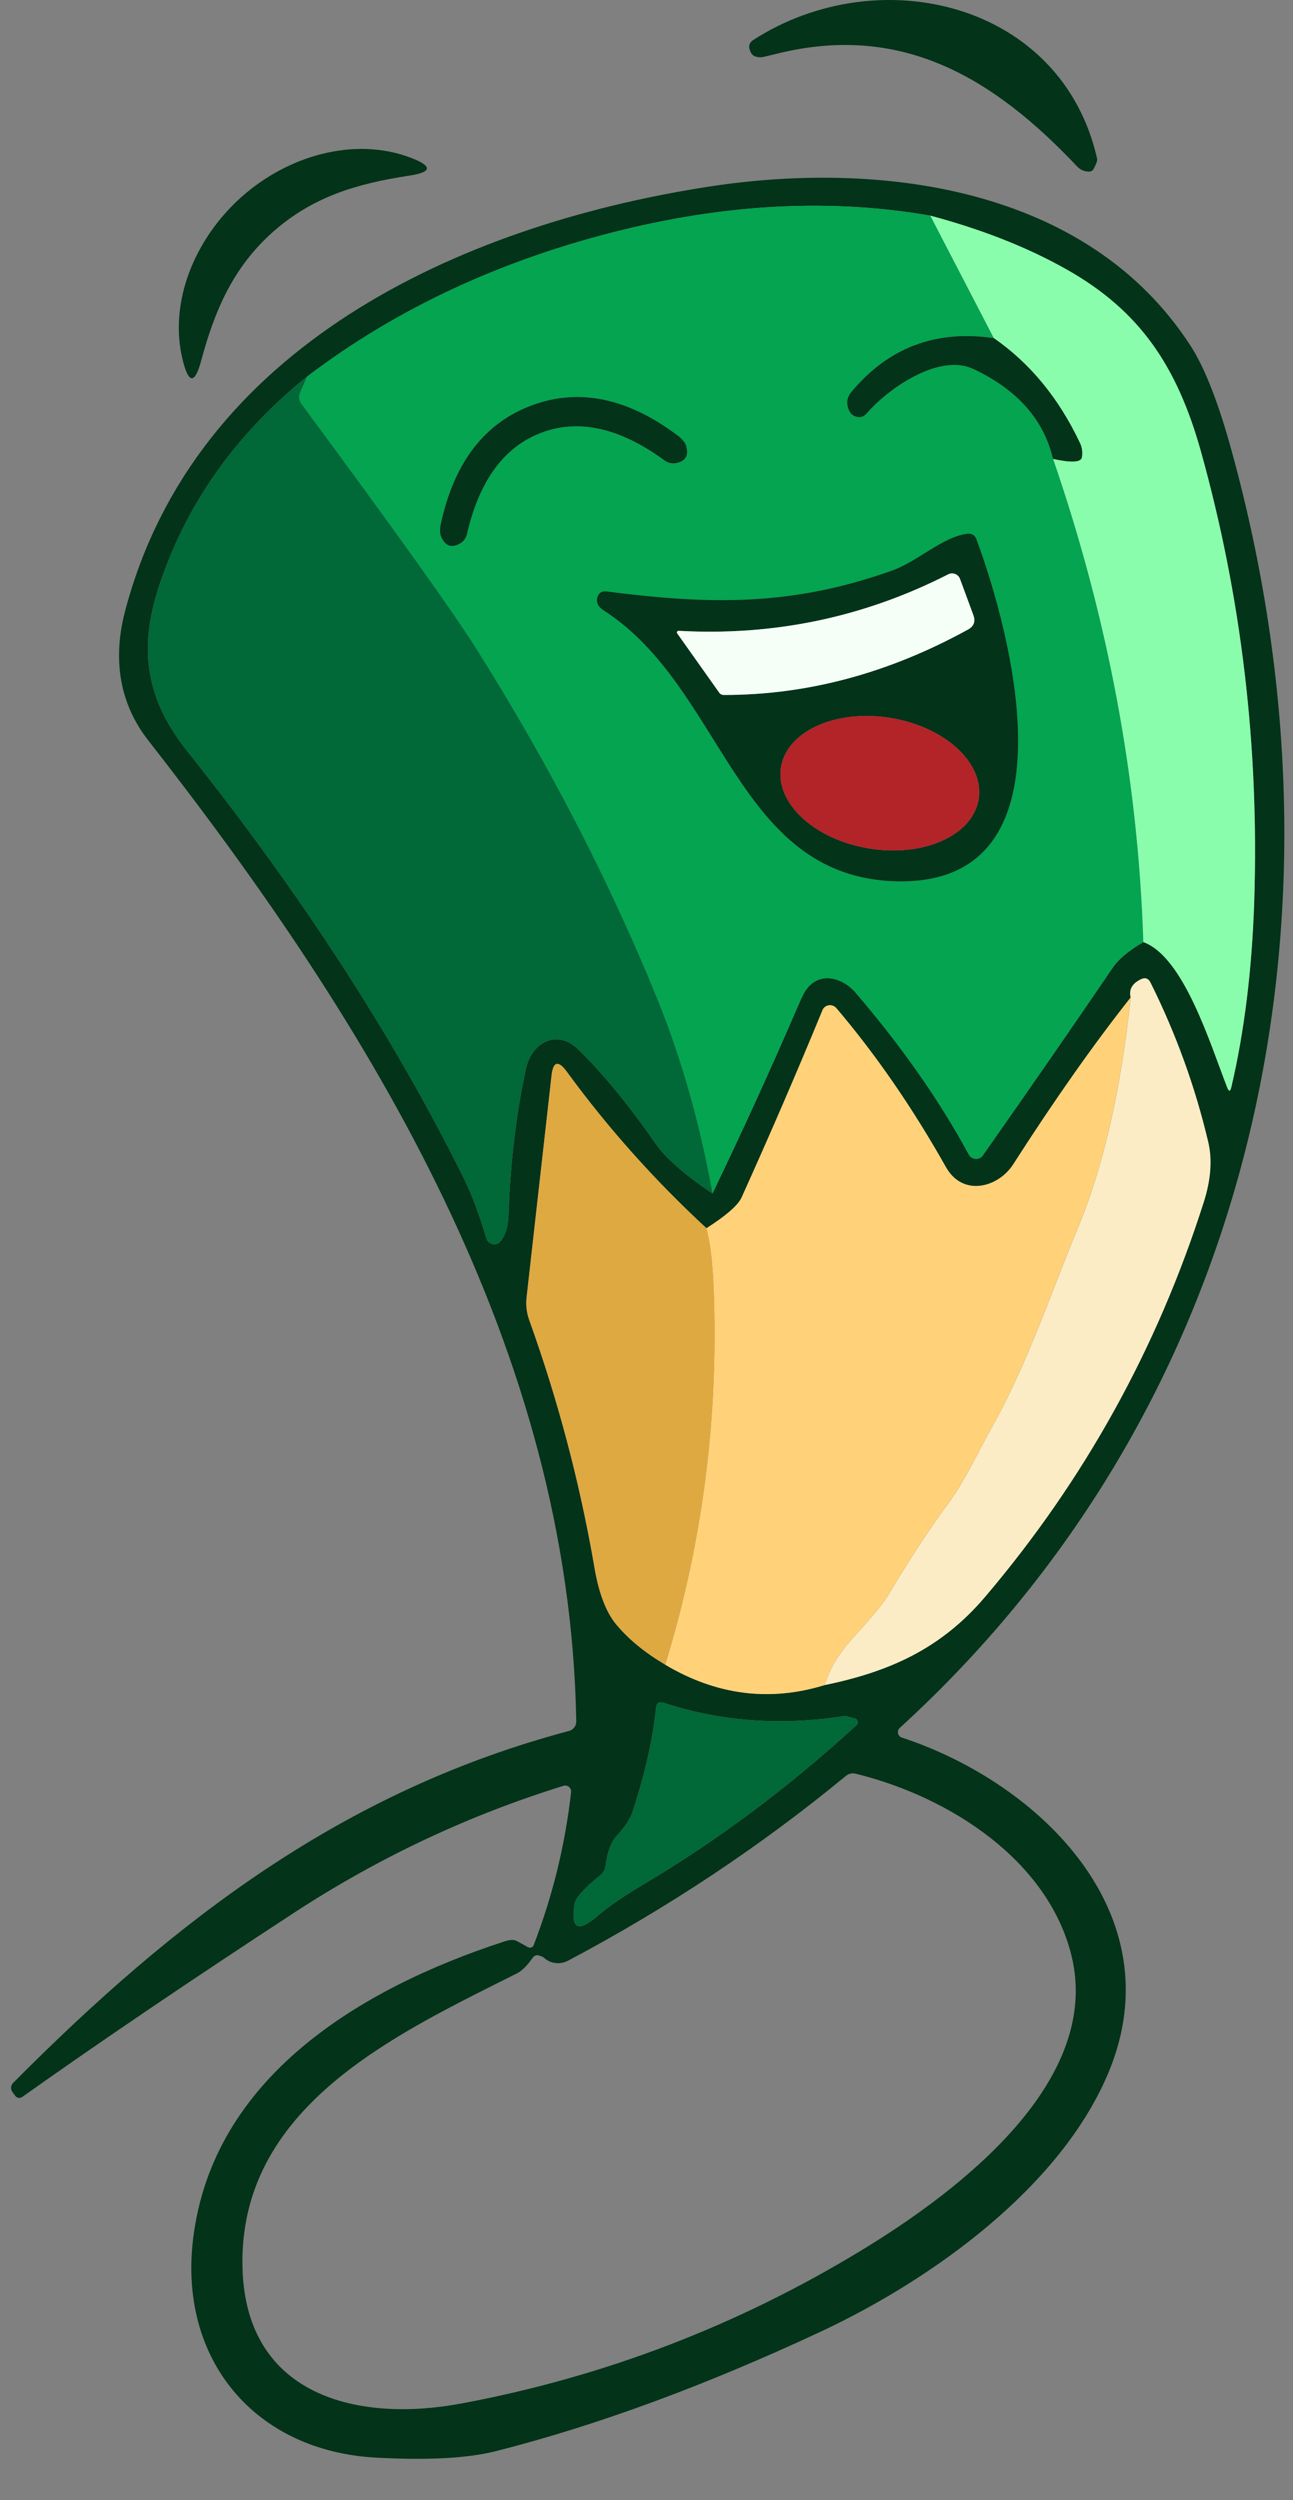
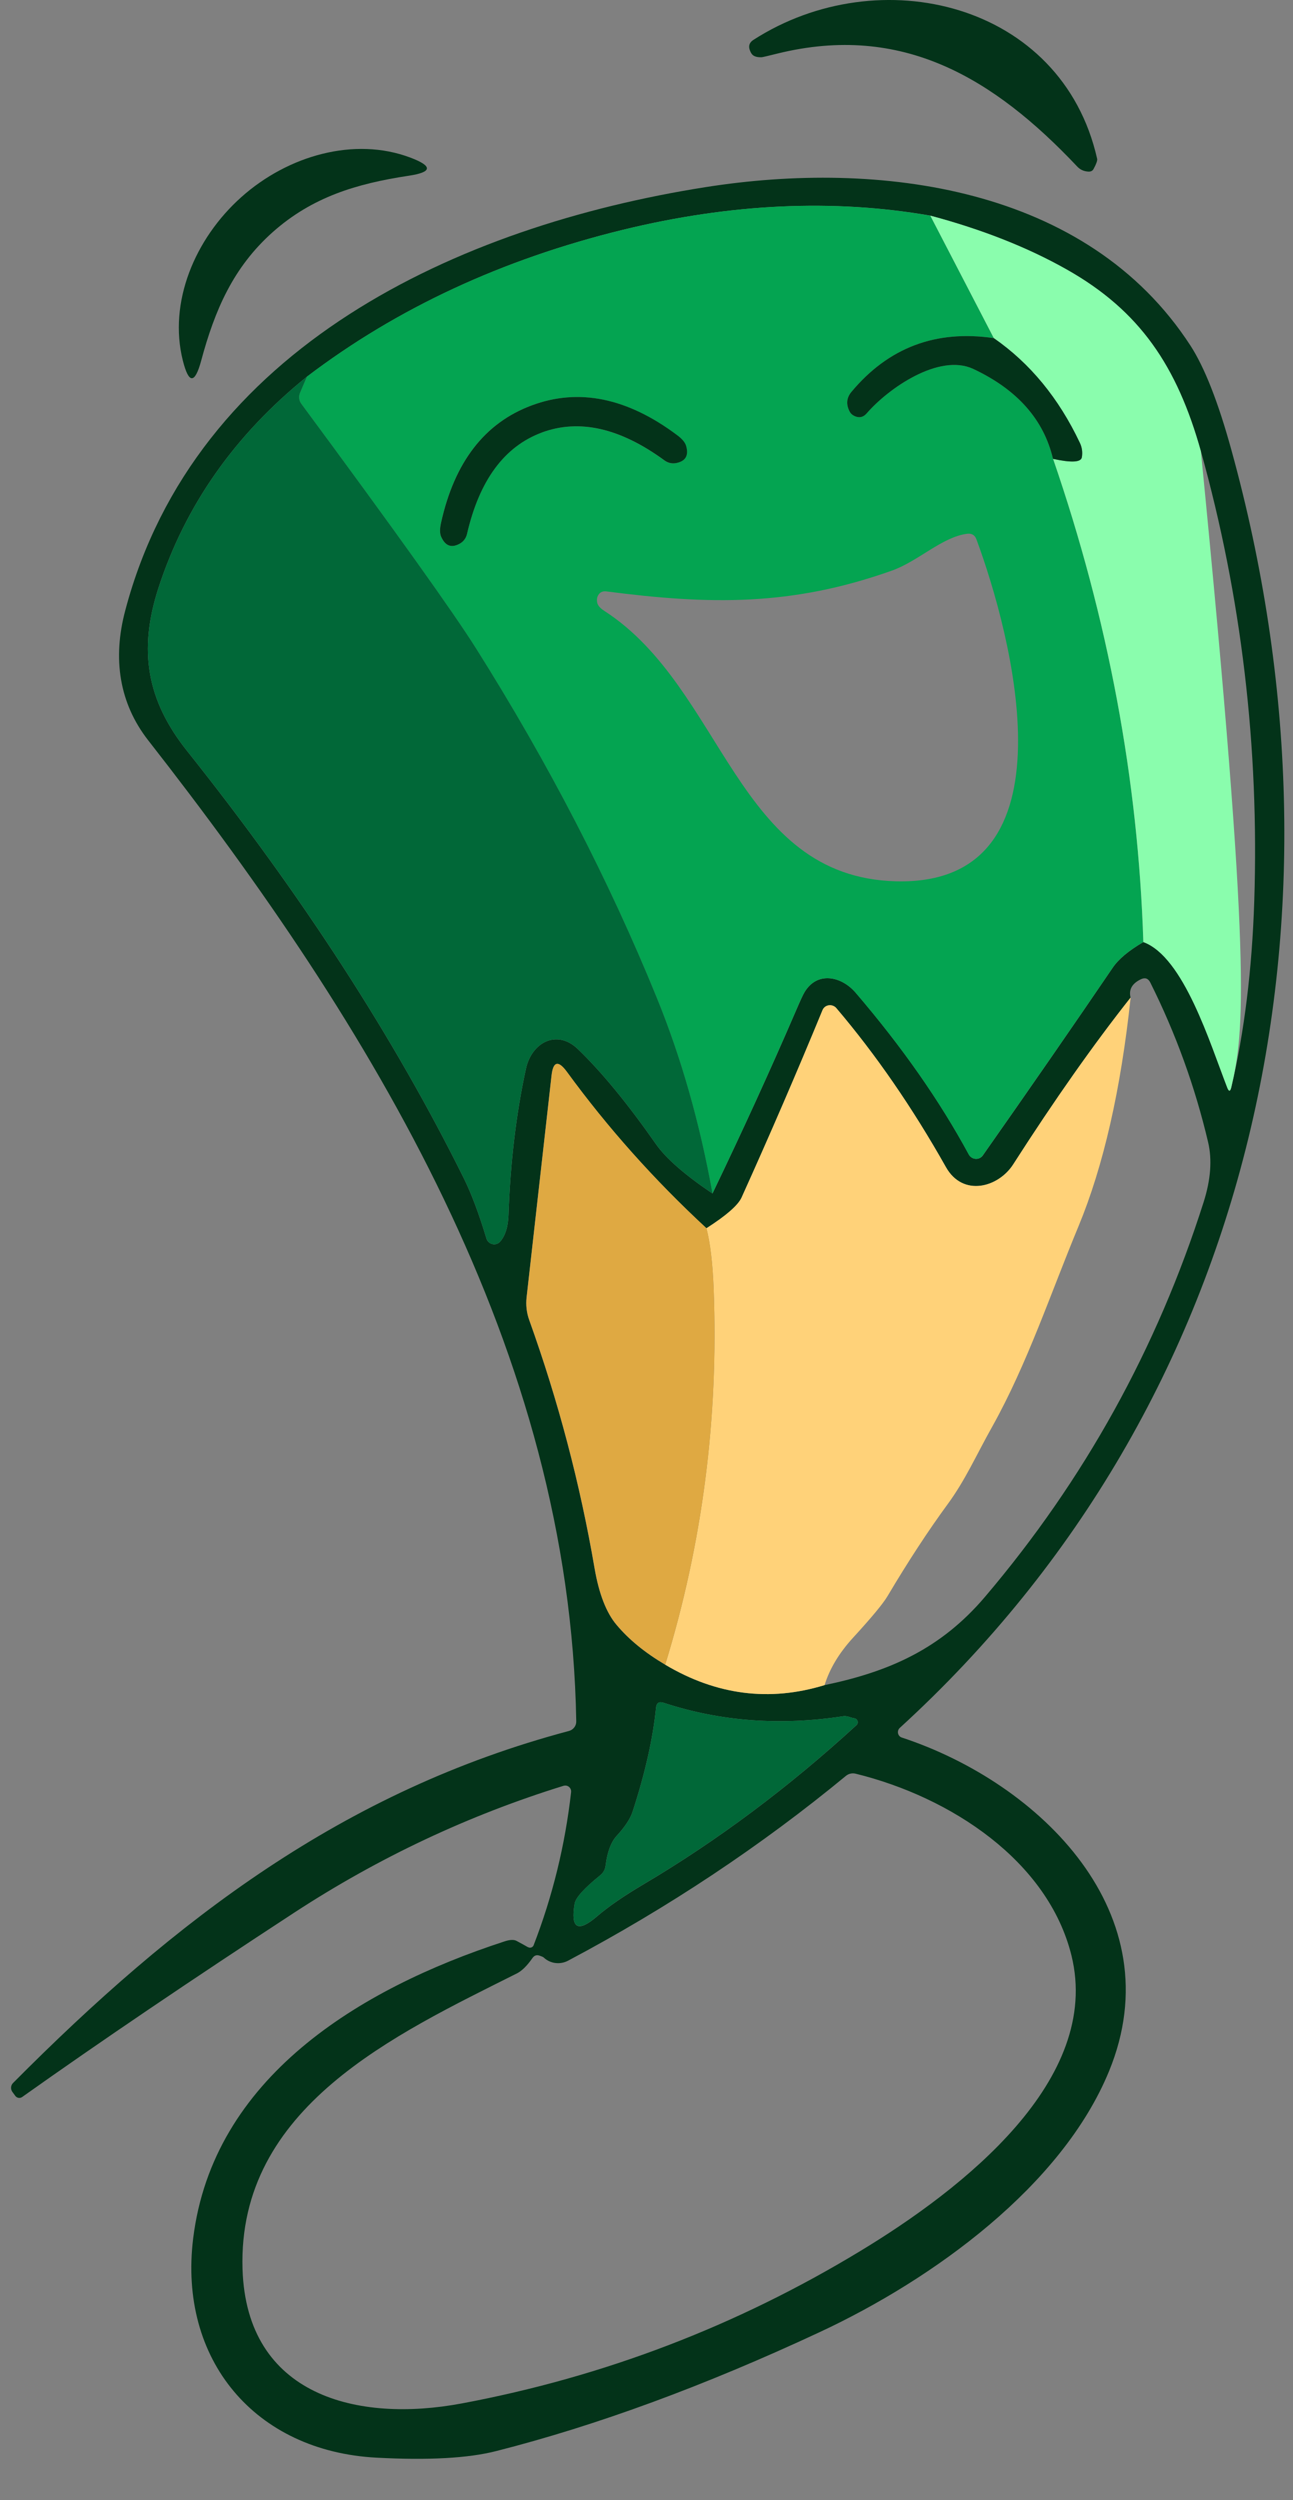
<svg xmlns="http://www.w3.org/2000/svg" width="30" height="58" viewBox="0 0 30 58" fill="none">
  <rect x="0" y="0" width="30" height="58" fill="#808080" stroke="none" />
  <path d="M18.044 1.241C17.819 1.298 17.695 1.326 17.672 1.328C17.558 1.332 17.481 1.306 17.441 1.25C17.421 1.222 17.406 1.19 17.394 1.155C17.363 1.059 17.392 0.983 17.478 0.927C20.402 -0.956 24.639 0.062 25.456 3.684C25.466 3.72 25.433 3.812 25.372 3.921C25.347 3.969 25.299 3.989 25.228 3.979C25.133 3.969 25.055 3.93 24.991 3.861C23.055 1.811 20.937 0.531 18.044 1.241Z" fill="#033319" />
  <path d="M6.325 5.387C5.409 6.205 4.984 7.193 4.667 8.37C4.52 8.911 4.379 8.909 4.242 8.364C3.904 7.017 4.517 5.538 5.6 4.572C6.681 3.607 8.224 3.167 9.521 3.656C10.047 3.855 10.033 3.995 9.477 4.078C8.275 4.26 7.244 4.569 6.325 5.387Z" fill="#033319" />
  <path d="M12.251 45.17C12.293 45.196 12.348 45.182 12.374 45.141C12.377 45.136 12.379 45.132 12.381 45.127C12.822 43.986 13.112 42.802 13.251 41.572C13.258 41.497 13.204 41.43 13.129 41.422C13.111 41.421 13.094 41.422 13.077 41.427C10.869 42.111 8.788 43.091 6.832 44.367C4.428 45.938 2.322 47.364 0.513 48.648C0.462 48.684 0.391 48.671 0.354 48.62L0.284 48.524C0.242 48.462 0.249 48.378 0.301 48.324C4.072 44.526 7.981 41.543 13.2 40.156C13.302 40.129 13.374 40.035 13.37 39.93C13.223 31.331 8.643 23.83 3.439 17.175C2.766 16.313 2.607 15.279 2.908 14.155C4.526 8.047 10.64 5.243 16.372 4.341C20.383 3.708 25.22 4.313 27.621 8.018C27.948 8.523 28.266 9.331 28.572 10.444C31.521 21.136 29.23 32.456 20.877 40.084C20.823 40.133 20.818 40.217 20.867 40.272C20.883 40.29 20.903 40.302 20.926 40.309C24.136 41.367 27.228 44.402 25.732 48.048C24.639 50.71 21.66 52.869 19.022 54.1C16.345 55.349 13.842 56.269 11.513 56.861C10.863 57.027 9.939 57.078 8.739 57.014C5.915 56.867 4.136 54.742 4.482 51.927C4.939 48.213 8.314 46.143 11.701 45.039C11.83 44.996 11.925 44.992 11.987 45.027C12.085 45.079 12.172 45.127 12.25 45.172L12.251 45.17ZM7.122 8.737C5.448 10.088 4.299 11.723 3.675 13.643C3.204 15.094 3.409 16.25 4.336 17.415C6.996 20.753 9.139 24.061 10.763 27.338C10.94 27.697 11.114 28.161 11.286 28.732C11.316 28.831 11.42 28.888 11.518 28.859C11.553 28.849 11.584 28.829 11.607 28.801C11.725 28.665 11.788 28.462 11.798 28.195C11.841 26.975 11.975 25.841 12.203 24.795C12.333 24.188 12.916 23.867 13.405 24.335C13.956 24.864 14.56 25.599 15.219 26.541C15.448 26.87 15.886 27.253 16.531 27.688C17.232 26.229 17.876 24.82 18.462 23.461C18.566 23.219 18.634 23.069 18.669 23.014C18.967 22.522 19.527 22.65 19.854 23.03C20.929 24.285 21.804 25.535 22.478 26.782C22.529 26.876 22.646 26.912 22.739 26.862C22.765 26.848 22.788 26.828 22.805 26.803C23.889 25.26 24.893 23.809 25.816 22.452C25.951 22.252 26.189 22.053 26.53 21.854C27.466 22.195 28.078 24.21 28.474 25.228C28.513 25.328 28.545 25.326 28.57 25.222C28.872 23.931 29.049 22.493 29.101 20.909C29.217 17.323 28.804 13.843 27.864 10.471C27.312 8.5 26.451 7.211 24.75 6.251C23.846 5.741 22.792 5.324 21.586 5.002C19.338 4.611 16.963 4.72 14.46 5.329C11.656 6.015 9.21 7.151 7.125 8.736L7.122 8.737ZM26.233 23.141C25.374 24.228 24.465 25.518 23.508 27.012C23.163 27.549 22.34 27.774 21.947 27.075C21.169 25.695 20.322 24.466 19.404 23.386C19.336 23.306 19.216 23.295 19.137 23.361C19.113 23.381 19.095 23.407 19.083 23.435C18.486 24.885 17.86 26.334 17.205 27.783C17.122 27.962 16.851 28.2 16.39 28.494C15.177 27.371 14.097 26.161 13.151 24.864C12.95 24.59 12.831 24.621 12.795 24.956L12.217 30.096C12.197 30.275 12.217 30.455 12.278 30.623C12.954 32.506 13.459 34.425 13.794 36.383C13.897 36.975 14.066 37.412 14.303 37.693C14.586 38.032 14.963 38.34 15.432 38.618C16.621 39.325 17.853 39.483 19.131 39.092C20.64 38.779 21.83 38.248 22.853 37.045C25.155 34.336 26.846 31.283 27.927 27.885C28.091 27.367 28.126 26.905 28.031 26.5C27.729 25.215 27.282 23.98 26.69 22.795C26.64 22.695 26.565 22.67 26.465 22.72C26.264 22.818 26.186 22.959 26.231 23.142L26.233 23.141ZM13.924 43.505C13.552 43.806 13.355 44.025 13.332 44.162C13.234 44.744 13.409 44.84 13.86 44.451C14.121 44.227 14.477 43.982 14.93 43.714C16.65 42.696 18.297 41.465 19.873 40.02C19.911 39.986 19.911 39.927 19.877 39.889C19.861 39.874 19.842 39.863 19.821 39.861C19.793 39.857 19.752 39.846 19.7 39.828C19.647 39.813 19.604 39.807 19.573 39.812C18.11 40.039 16.719 39.935 15.398 39.502C15.29 39.467 15.231 39.505 15.221 39.618C15.148 40.335 14.967 41.137 14.678 42.026C14.625 42.191 14.5 42.38 14.305 42.592C14.174 42.738 14.09 42.966 14.051 43.274C14.04 43.369 13.998 43.446 13.924 43.505ZM12.617 45.413C12.602 45.399 12.57 45.385 12.522 45.369C12.452 45.344 12.397 45.362 12.354 45.424C12.229 45.603 12.109 45.722 11.993 45.78C9.167 47.199 5.512 48.879 5.627 52.64C5.72 55.583 8.294 56.21 10.713 55.756C14.005 55.139 17.086 53.962 19.956 52.223C22.346 50.778 25.573 48.248 24.859 45.361C24.316 43.173 22.065 41.69 19.849 41.146C19.772 41.128 19.691 41.146 19.63 41.195C17.661 42.819 15.511 44.249 13.18 45.485C12.994 45.583 12.768 45.554 12.617 45.413Z" fill="#033319" />
  <path d="M21.583 5.002L23.057 7.844C21.713 7.647 20.612 8.063 19.754 9.092C19.639 9.232 19.626 9.385 19.717 9.554C19.74 9.597 19.778 9.629 19.829 9.653C19.937 9.701 20.03 9.68 20.107 9.592C20.607 9.011 21.786 8.19 22.578 8.557C23.599 9.035 24.216 9.731 24.432 10.645C25.709 14.352 26.407 18.089 26.527 21.854C26.186 22.053 25.948 22.252 25.814 22.453C24.891 23.809 23.887 25.259 22.802 26.803C22.742 26.89 22.623 26.911 22.536 26.849C22.511 26.832 22.49 26.809 22.476 26.782C21.802 25.535 20.927 24.285 19.852 23.03C19.526 22.649 18.965 22.522 18.668 23.014C18.633 23.07 18.563 23.219 18.46 23.461C17.874 24.82 17.231 26.229 16.529 27.688C16.234 26.052 15.804 24.538 15.238 23.146C14.124 20.414 12.727 17.713 11.045 15.044C10.512 14.196 9.16 12.305 6.992 9.37C6.936 9.297 6.924 9.199 6.96 9.113L7.122 8.737C9.208 7.151 11.652 6.016 14.457 5.33C16.959 4.72 19.334 4.612 21.582 5.003L21.583 5.002ZM12.335 9.405C11.242 9.811 10.541 10.72 10.231 12.133C10.2 12.274 10.203 12.382 10.236 12.457C10.333 12.669 10.478 12.719 10.673 12.608C10.755 12.56 10.813 12.48 10.834 12.389C11.121 11.143 11.699 10.359 12.567 10.035C13.436 9.713 14.386 9.929 15.416 10.683C15.492 10.739 15.588 10.761 15.682 10.743C15.903 10.701 15.982 10.568 15.916 10.345C15.893 10.265 15.823 10.183 15.708 10.096C14.55 9.229 13.425 8.999 12.333 9.405L12.335 9.405ZM20.691 13.238C18.368 14.065 16.469 14.03 14.071 13.72C13.971 13.707 13.901 13.747 13.863 13.842C13.85 13.876 13.847 13.918 13.854 13.969C13.864 14.039 13.919 14.106 14.022 14.172C16.805 15.97 17.07 20.346 20.789 20.445C25.045 20.554 23.459 14.681 22.655 12.512C22.619 12.414 22.548 12.371 22.444 12.382C21.86 12.454 21.306 13.021 20.691 13.238Z" fill="#04A451" />
-   <path d="M26.528 21.855C26.409 18.089 25.71 14.353 24.434 10.645C24.857 10.738 25.08 10.726 25.102 10.611C25.122 10.496 25.106 10.378 25.055 10.273C24.566 9.238 23.9 8.429 23.059 7.844L21.585 5.003C22.79 5.325 23.845 5.741 24.748 6.252C26.451 7.212 27.311 8.501 27.863 10.472C28.803 13.845 29.216 17.324 29.1 20.91C29.048 22.494 28.871 23.931 28.568 25.223C28.543 25.327 28.511 25.329 28.473 25.228C28.077 24.211 27.465 22.196 26.528 21.855Z" fill="#8AFDAD" />
+   <path d="M26.528 21.855C26.409 18.089 25.71 14.353 24.434 10.645C24.857 10.738 25.08 10.726 25.102 10.611C25.122 10.496 25.106 10.378 25.055 10.273C24.566 9.238 23.9 8.429 23.059 7.844L21.585 5.003C22.79 5.325 23.845 5.741 24.748 6.252C26.451 7.212 27.311 8.501 27.863 10.472C29.048 22.494 28.871 23.931 28.568 25.223C28.543 25.327 28.511 25.329 28.473 25.228C28.077 24.211 27.465 22.196 26.528 21.855Z" fill="#8AFDAD" />
  <path d="M23.057 7.844C23.899 8.428 24.564 9.237 25.054 10.272C25.105 10.377 25.121 10.495 25.1 10.61C25.079 10.726 24.857 10.737 24.432 10.645C24.216 9.731 23.599 9.035 22.578 8.557C21.786 8.19 20.607 9.011 20.107 9.592C20.03 9.68 19.937 9.701 19.829 9.653C19.778 9.629 19.74 9.597 19.717 9.554C19.626 9.385 19.639 9.231 19.754 9.092C20.612 8.063 21.713 7.647 23.057 7.844Z" fill="#033319" />
  <path d="M7.122 8.737L6.961 9.113C6.925 9.199 6.937 9.298 6.993 9.37C9.162 12.305 10.513 14.196 11.047 15.044C12.728 17.713 14.126 20.414 15.239 23.146C15.806 24.538 16.237 26.052 16.531 27.688C15.886 27.253 15.448 26.87 15.219 26.541C14.56 25.599 13.956 24.864 13.405 24.335C12.916 23.867 12.333 24.188 12.203 24.795C11.975 25.841 11.841 26.975 11.798 28.195C11.788 28.462 11.725 28.665 11.607 28.801C11.542 28.88 11.424 28.889 11.345 28.822C11.318 28.797 11.297 28.766 11.286 28.732C11.115 28.162 10.94 27.697 10.763 27.338C9.139 24.06 6.997 20.752 4.336 17.415C3.409 16.25 3.204 15.094 3.675 13.643C4.299 11.723 5.448 10.088 7.122 8.737Z" fill="#016838" />
  <path d="M12.569 10.035C11.7 10.359 11.122 11.143 10.835 12.388C10.814 12.48 10.756 12.561 10.674 12.608C10.479 12.719 10.334 12.669 10.238 12.457C10.203 12.382 10.201 12.274 10.232 12.133C10.543 10.721 11.244 9.811 12.336 9.405C13.428 8.998 14.553 9.228 15.711 10.095C15.827 10.181 15.896 10.264 15.919 10.344C15.984 10.568 15.906 10.701 15.685 10.743C15.591 10.76 15.495 10.738 15.419 10.682C14.389 9.928 13.439 9.712 12.57 10.034L12.569 10.035Z" fill="#033319" />
-   <path d="M20.691 13.238C21.306 13.021 21.861 12.454 22.445 12.382C22.549 12.371 22.62 12.414 22.656 12.512C23.46 14.68 25.046 20.554 20.79 20.445C17.072 20.346 16.805 15.97 14.023 14.172C13.921 14.107 13.865 14.039 13.855 13.969C13.847 13.919 13.851 13.876 13.864 13.842C13.902 13.747 13.972 13.707 14.072 13.72C16.471 14.03 18.369 14.065 20.692 13.238L20.691 13.238ZM15.713 14.694L16.684 16.064C16.71 16.103 16.747 16.122 16.793 16.122C18.729 16.124 20.619 15.618 22.463 14.602C22.597 14.528 22.638 14.417 22.584 14.27L22.274 13.431C22.237 13.329 22.124 13.277 22.022 13.314C22.014 13.317 22.007 13.321 22 13.324C20.043 14.321 17.959 14.757 15.747 14.634C15.727 14.631 15.708 14.645 15.704 14.666C15.703 14.677 15.706 14.686 15.713 14.694ZM22.707 18.541C22.843 17.704 21.926 16.859 20.659 16.654C19.392 16.449 18.256 16.961 18.12 17.798C17.985 18.634 18.901 19.479 20.168 19.684C21.434 19.89 22.571 19.378 22.707 18.541Z" fill="#033319" />
-   <path d="M15.747 14.634C17.959 14.757 20.043 14.321 22 13.324C22.096 13.274 22.215 13.313 22.265 13.409C22.269 13.416 22.272 13.423 22.274 13.431L22.584 14.27C22.637 14.416 22.597 14.527 22.463 14.602C20.619 15.618 18.729 16.124 16.793 16.122C16.747 16.122 16.71 16.103 16.684 16.064L15.713 14.694C15.699 14.678 15.702 14.654 15.719 14.642C15.727 14.636 15.738 14.633 15.747 14.634Z" fill="#F5FFF7" />
-   <path d="M22.707 18.541C22.843 17.704 21.926 16.859 20.659 16.654C19.392 16.449 18.256 16.961 18.12 17.798C17.985 18.634 18.901 19.479 20.168 19.684C21.434 19.89 22.571 19.378 22.707 18.541Z" fill="#B32429" />
-   <path d="M19.134 39.092C19.247 38.716 19.468 38.349 19.793 37.994C20.223 37.525 20.489 37.203 20.594 37.028C21.075 36.218 21.54 35.507 21.987 34.898C22.403 34.332 22.643 33.773 23.027 33.088C23.84 31.634 24.383 29.992 25.024 28.451C25.603 27.053 26.007 25.282 26.235 23.141C26.19 22.958 26.268 22.817 26.468 22.719C26.568 22.669 26.644 22.694 26.694 22.794C27.285 23.98 27.732 25.214 28.035 26.5C28.13 26.905 28.095 27.366 27.931 27.884C26.85 31.282 25.158 34.335 22.857 37.044C21.834 38.247 20.644 38.779 19.135 39.091L19.134 39.092Z" fill="#FBECC5" />
  <path d="M26.233 23.141C26.005 25.282 25.602 27.052 25.022 28.451C24.381 29.992 23.837 31.634 23.026 33.088C22.641 33.773 22.401 34.331 21.985 34.898C21.538 35.508 21.073 36.218 20.592 37.028C20.488 37.204 20.221 37.525 19.791 37.994C19.466 38.35 19.247 38.716 19.132 39.092C17.855 39.483 16.622 39.325 15.434 38.618C16.299 35.801 16.673 32.897 16.558 29.905C16.535 29.302 16.478 28.831 16.39 28.494C16.85 28.199 17.122 27.962 17.205 27.783C17.86 26.334 18.486 24.885 19.083 23.435C19.121 23.339 19.231 23.294 19.329 23.333C19.358 23.345 19.384 23.362 19.404 23.386C20.322 24.466 21.169 25.695 21.947 27.075C22.34 27.774 23.163 27.549 23.508 27.012C24.465 25.518 25.374 24.228 26.233 23.141Z" fill="#FFD279" />
  <path d="M16.392 28.494C16.48 28.831 16.536 29.302 16.559 29.904C16.675 32.895 16.3 35.799 15.435 38.617C14.965 38.34 14.588 38.031 14.305 37.692C14.068 37.411 13.898 36.974 13.797 36.383C13.461 34.425 12.956 32.504 12.28 30.622C12.219 30.454 12.199 30.274 12.219 30.095L12.797 24.956C12.834 24.62 12.952 24.59 13.153 24.863C14.099 26.16 15.179 27.37 16.392 28.493L16.392 28.494Z" fill="#DFA942" />
  <path d="M14.051 43.274C14.09 42.966 14.174 42.738 14.305 42.592C14.5 42.38 14.625 42.191 14.678 42.026C14.967 41.137 15.148 40.335 15.221 39.618C15.231 39.505 15.29 39.467 15.398 39.502C16.719 39.935 18.11 40.039 19.573 39.812C19.604 39.807 19.647 39.813 19.7 39.828C19.752 39.846 19.793 39.857 19.821 39.861C19.872 39.867 19.908 39.912 19.902 39.963C19.899 39.984 19.889 40.004 19.873 40.018C18.297 41.464 16.65 42.695 14.93 43.712C14.477 43.98 14.121 44.226 13.861 44.449C13.409 44.838 13.234 44.742 13.332 44.16C13.355 44.024 13.552 43.804 13.924 43.504C13.997 43.444 14.04 43.367 14.051 43.273L14.051 43.274Z" fill="#016838" />
</svg>